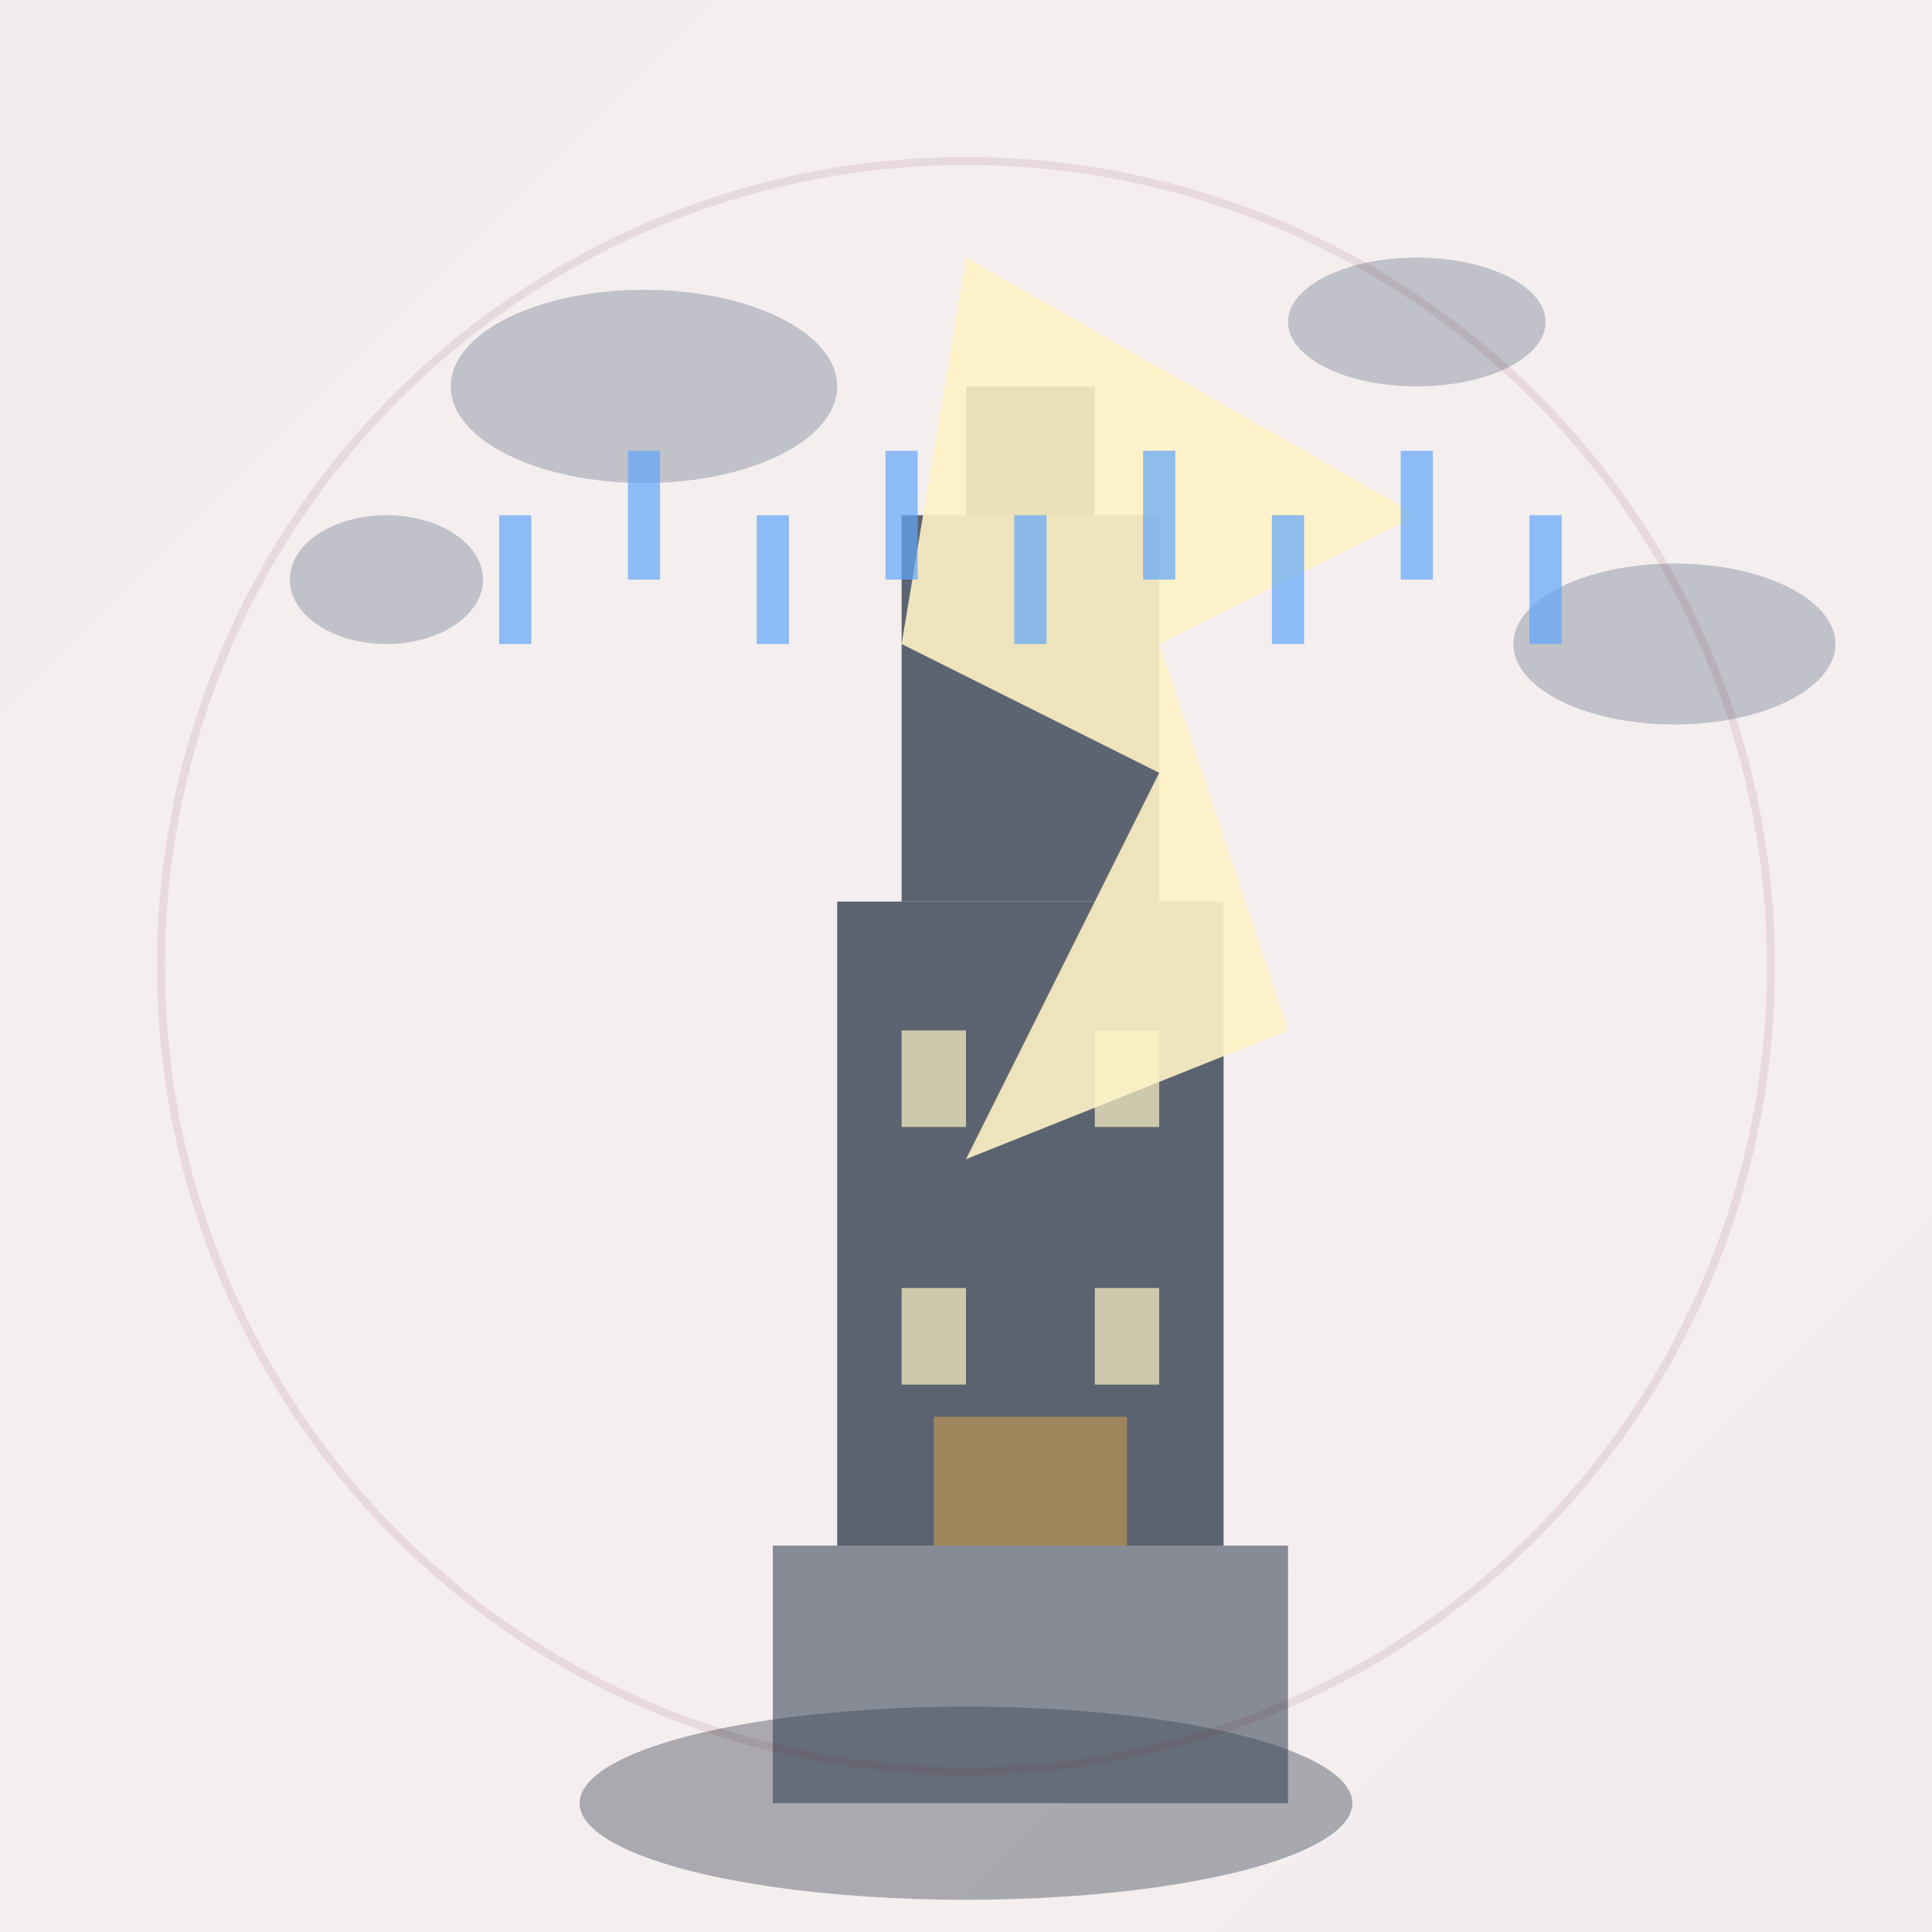
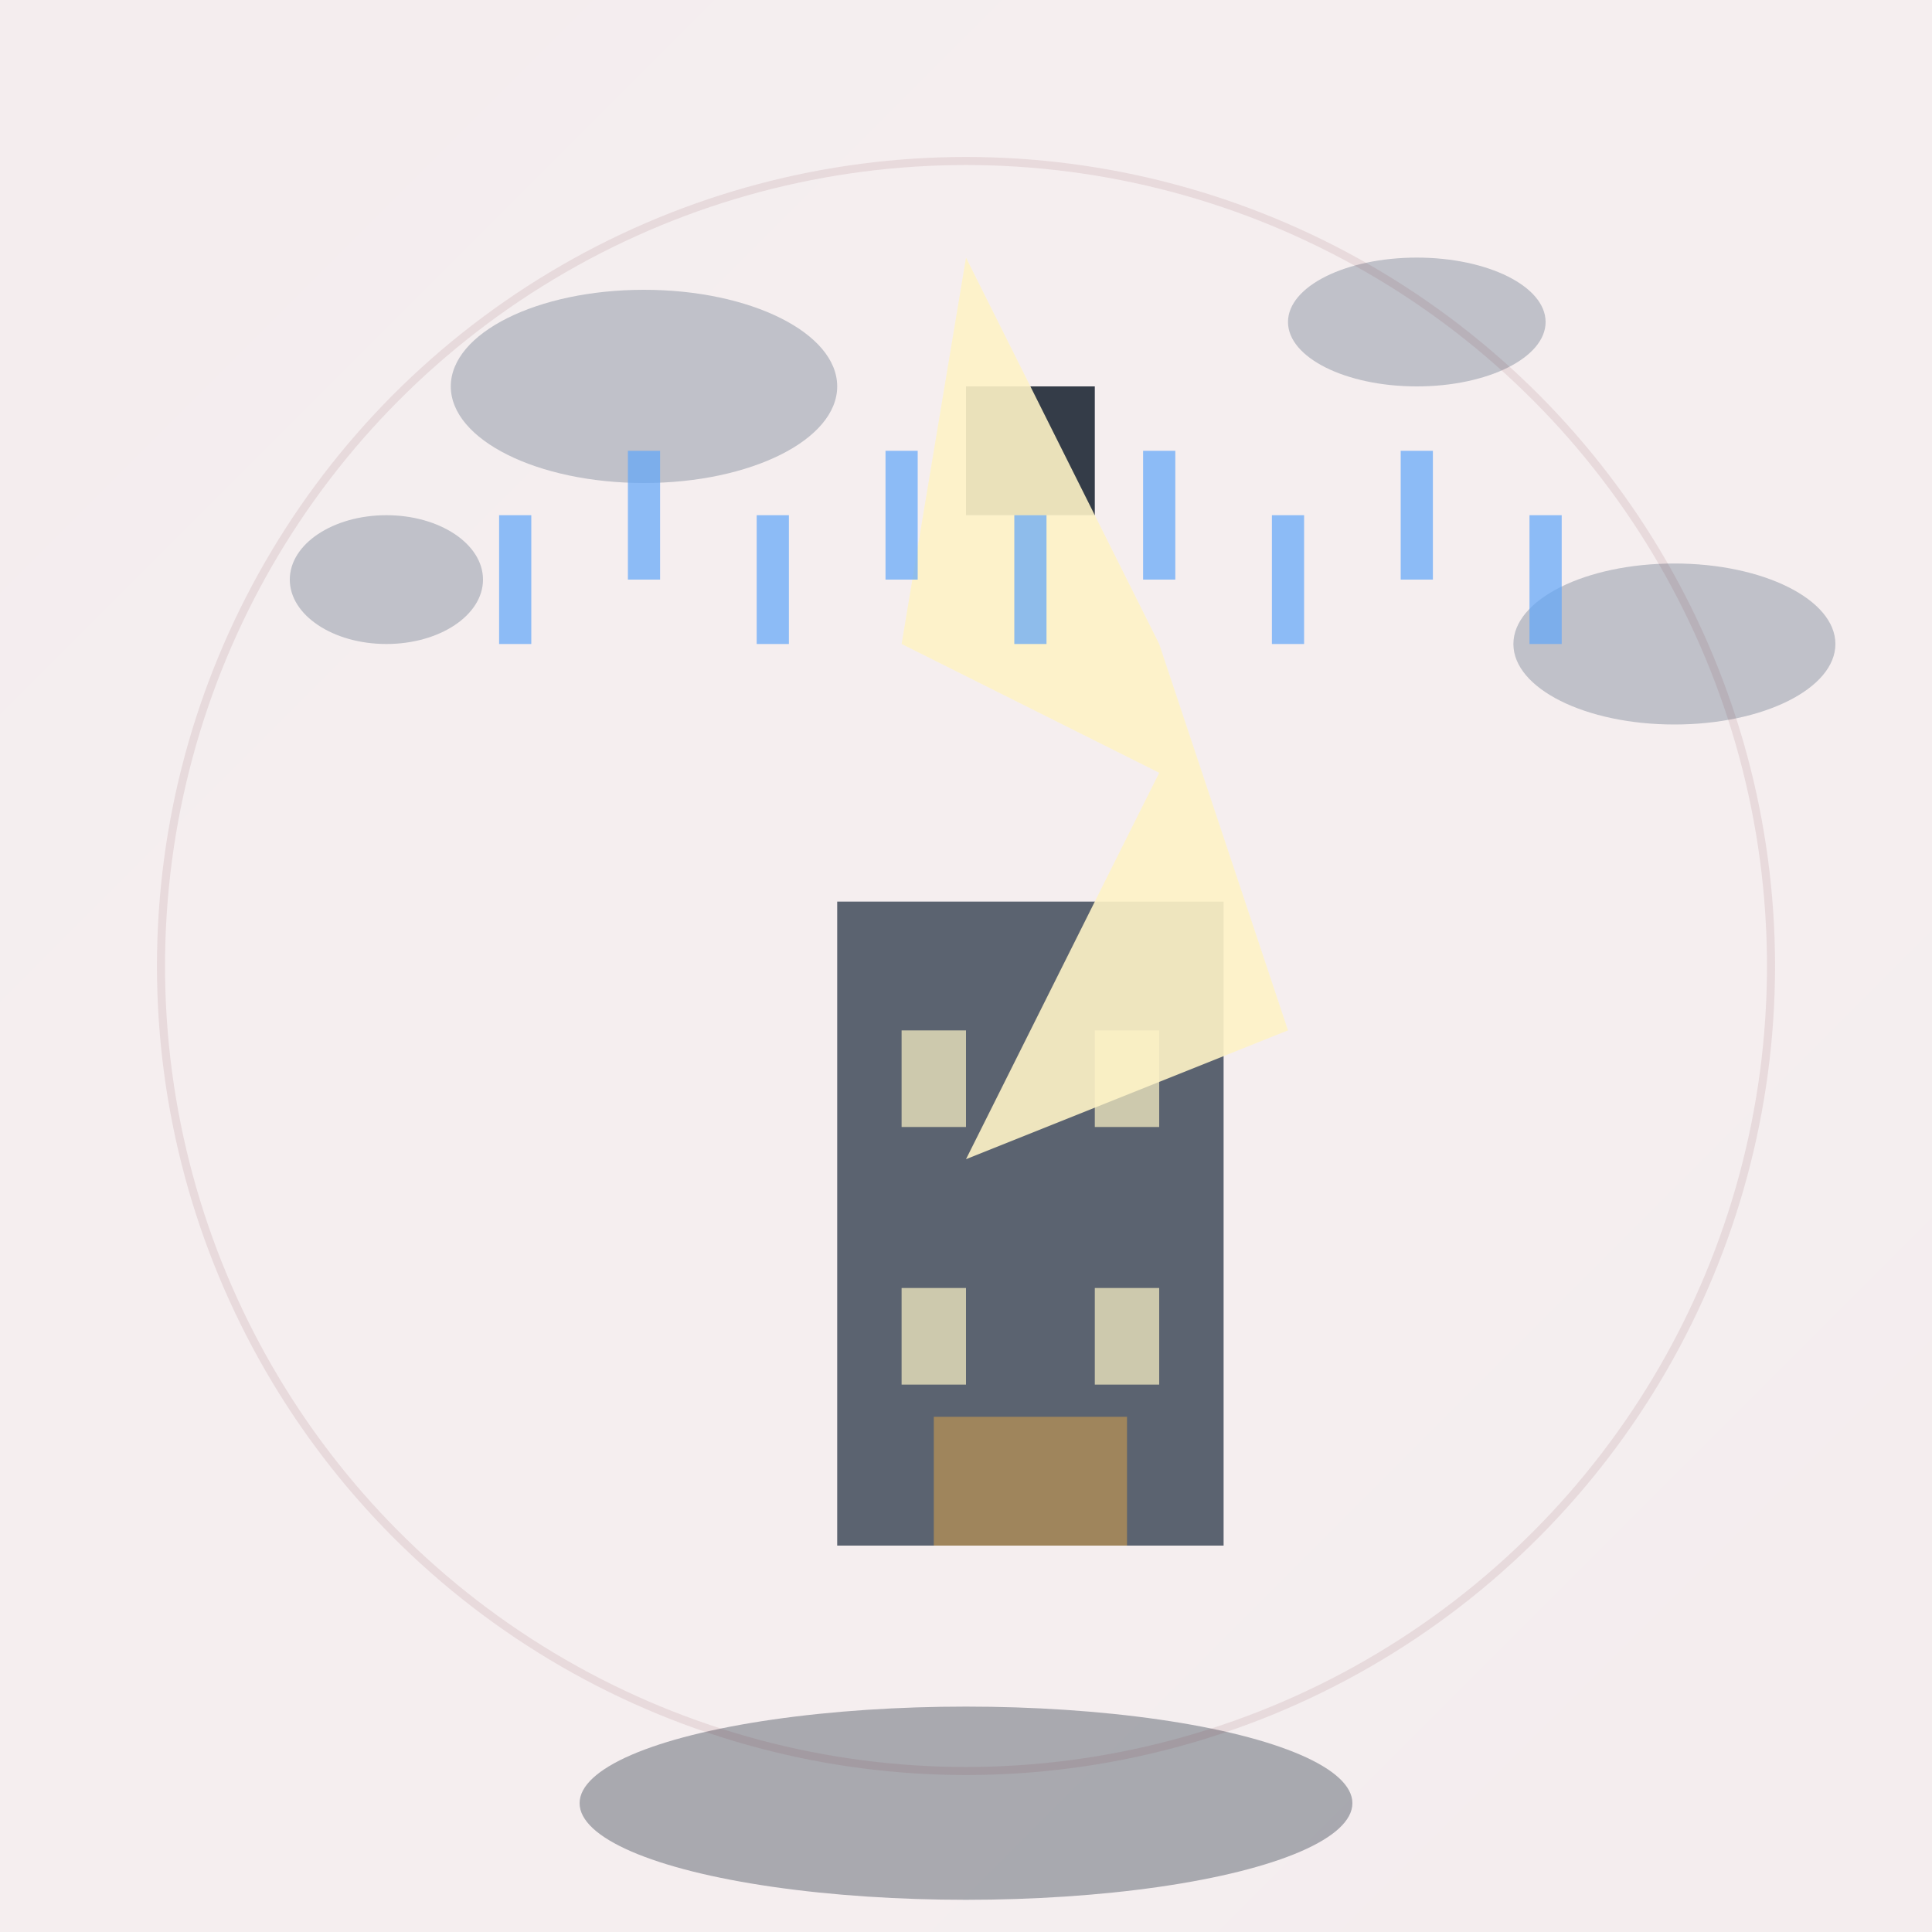
<svg xmlns="http://www.w3.org/2000/svg" width="120" height="120" viewBox="0 0 120 120" fill="none">
  <defs>
    <linearGradient id="towerGradient" x1="0%" y1="0%" x2="100%" y2="100%">
      <stop offset="0%" style="stop-color:#6E1E2A;stop-opacity:1" />
      <stop offset="50%" style="stop-color:#842232;stop-opacity:1" />
      <stop offset="100%" style="stop-color:#6E1E2A;stop-opacity:1" />
    </linearGradient>
    <filter id="towerGlow">
      <feGaussianBlur stdDeviation="3" result="coloredBlur" />
      <feMerge>
        <feMergeNode in="coloredBlur" />
        <feMergeNode in="SourceGraphic" />
      </feMerge>
    </filter>
  </defs>
  <rect width="120" height="120" fill="url(#towerGradient)" opacity="0.08">
    <animate attributeName="opacity" values="0.08;0.15;0.08" dur="3s" repeatCount="indefinite" />
  </rect>
  <g transform="translate(32, 16)">
-     <rect x="16" y="80" width="32" height="16" fill="#6B7280" opacity="0.8" />
    <rect x="20" y="40" width="24" height="40" fill="#4B5563" opacity="0.9" />
-     <rect x="24" y="16" width="16" height="24" fill="#374151" opacity="0.8" />
    <rect x="28" y="8" width="8" height="8" fill="#1F2937" opacity="0.9" />
    <rect x="24" y="48" width="4" height="6" fill="#FEF3C7" opacity="0.7">
      <animate attributeName="opacity" values="0.7;1;0.7" dur="2s" repeatCount="indefinite" />
    </rect>
    <rect x="36" y="48" width="4" height="6" fill="#FEF3C7" opacity="0.7">
      <animate attributeName="opacity" values="0.7;1;0.7" dur="2.3s" repeatCount="indefinite" />
    </rect>
    <rect x="24" y="64" width="4" height="6" fill="#FEF3C7" opacity="0.7">
      <animate attributeName="opacity" values="0.7;1;0.7" dur="2.1s" repeatCount="indefinite" />
    </rect>
    <rect x="36" y="64" width="4" height="6" fill="#FEF3C7" opacity="0.7">
      <animate attributeName="opacity" values="0.7;1;0.7" dur="2.4s" repeatCount="indefinite" />
    </rect>
    <rect x="26" y="72" width="12" height="8" fill="#B08D57" opacity="0.8">
      <animate attributeName="opacity" values="0.8;1;0.8" dur="3s" repeatCount="indefinite" />
    </rect>
  </g>
-   <path d="M60 16L56 40L72 48L60 72L80 64L72 40L88 32L60 16Z" fill="#FEF3C7" opacity="0.9" filter="url(#towerGlow)">
+   <path d="M60 16L56 40L72 48L60 72L80 64L72 40L60 16Z" fill="#FEF3C7" opacity="0.9" filter="url(#towerGlow)">
    <animate attributeName="opacity" values="0.9;1;0.9" dur="1s" repeatCount="indefinite" />
  </path>
  <g opacity="0.6">
    <ellipse cx="40" cy="24" rx="12" ry="6" fill="#9CA3AF">
      <animate attributeName="opacity" values="0.6;0.8;0.6" dur="4s" repeatCount="indefinite" />
    </ellipse>
    <ellipse cx="88" cy="20" rx="8" ry="4" fill="#9CA3AF">
      <animate attributeName="opacity" values="0.6;0.8;0.6" dur="3.5s" repeatCount="indefinite" />
    </ellipse>
    <ellipse cx="24" cy="36" rx="6" ry="4" fill="#9CA3AF">
      <animate attributeName="opacity" values="0.6;0.8;0.6" dur="4.2s" repeatCount="indefinite" />
    </ellipse>
    <ellipse cx="104" cy="40" rx="10" ry="5" fill="#9CA3AF">
      <animate attributeName="opacity" values="0.6;0.8;0.6" dur="3.8s" repeatCount="indefinite" />
    </ellipse>
  </g>
  <g opacity="0.7">
    <line x1="32" y1="32" x2="32" y2="40" stroke="#60A5FA" stroke-width="2">
      <animate attributeName="opacity" values="0.7;1;0.7" dur="1.5s" repeatCount="indefinite" />
    </line>
    <line x1="40" y1="28" x2="40" y2="36" stroke="#60A5FA" stroke-width="2">
      <animate attributeName="opacity" values="0.7;1;0.7" dur="1.3s" repeatCount="indefinite" />
    </line>
    <line x1="48" y1="32" x2="48" y2="40" stroke="#60A5FA" stroke-width="2">
      <animate attributeName="opacity" values="0.7;1;0.7" dur="1.7s" repeatCount="indefinite" />
    </line>
    <line x1="56" y1="28" x2="56" y2="36" stroke="#60A5FA" stroke-width="2">
      <animate attributeName="opacity" values="0.7;1;0.7" dur="1.4s" repeatCount="indefinite" />
    </line>
    <line x1="64" y1="32" x2="64" y2="40" stroke="#60A5FA" stroke-width="2">
      <animate attributeName="opacity" values="0.7;1;0.7" dur="1.6s" repeatCount="indefinite" />
    </line>
    <line x1="72" y1="28" x2="72" y2="36" stroke="#60A5FA" stroke-width="2">
      <animate attributeName="opacity" values="0.7;1;0.7" dur="1.2s" repeatCount="indefinite" />
    </line>
    <line x1="80" y1="32" x2="80" y2="40" stroke="#60A5FA" stroke-width="2">
      <animate attributeName="opacity" values="0.7;1;0.7" dur="1.8s" repeatCount="indefinite" />
    </line>
    <line x1="88" y1="28" x2="88" y2="36" stroke="#60A5FA" stroke-width="2">
      <animate attributeName="opacity" values="0.7;1;0.7" dur="1.5s" repeatCount="indefinite" />
    </line>
    <line x1="96" y1="32" x2="96" y2="40" stroke="#60A5FA" stroke-width="2">
      <animate attributeName="opacity" values="0.7;1;0.7" dur="1.3s" repeatCount="indefinite" />
    </line>
  </g>
  <ellipse cx="60" cy="112" rx="24" ry="6" fill="#374151" opacity="0.4">
    <animate attributeName="opacity" values="0.4;0.6;0.4" dur="3s" repeatCount="indefinite" />
  </ellipse>
  <circle cx="60" cy="60" r="50" fill="none" stroke="#6E1E2A" stroke-width="0.5" opacity="0.1">
    <animate attributeName="r" values="50;55;50" dur="4s" repeatCount="indefinite" />
    <animate attributeName="opacity" values="0.1;0.2;0.1" dur="4s" repeatCount="indefinite" />
  </circle>
</svg>